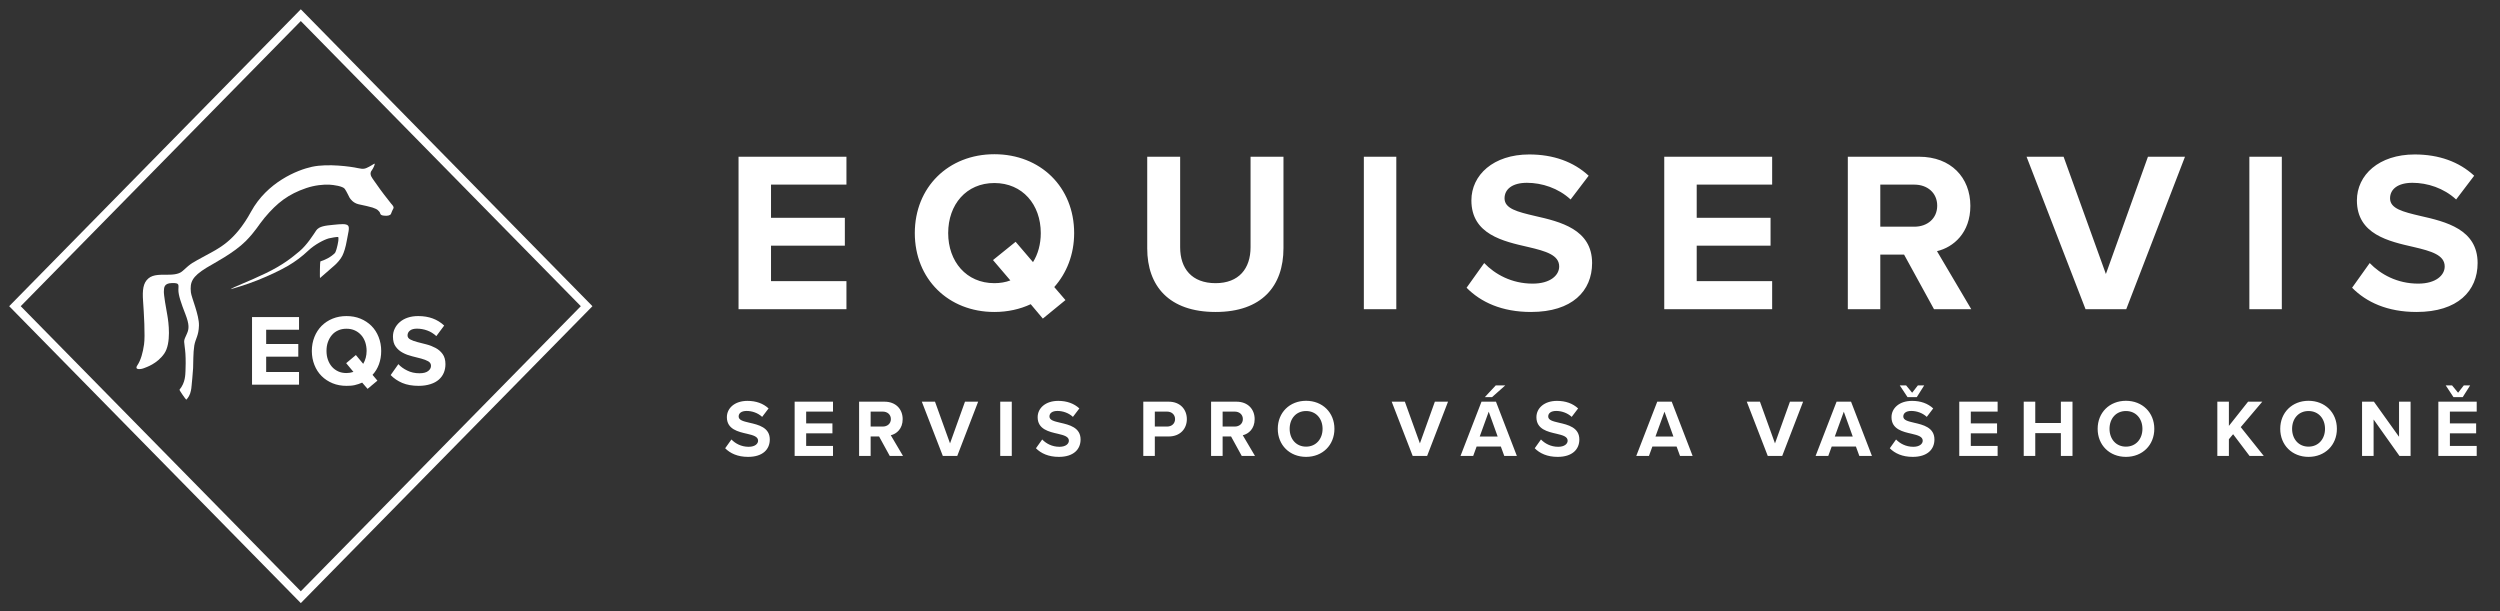
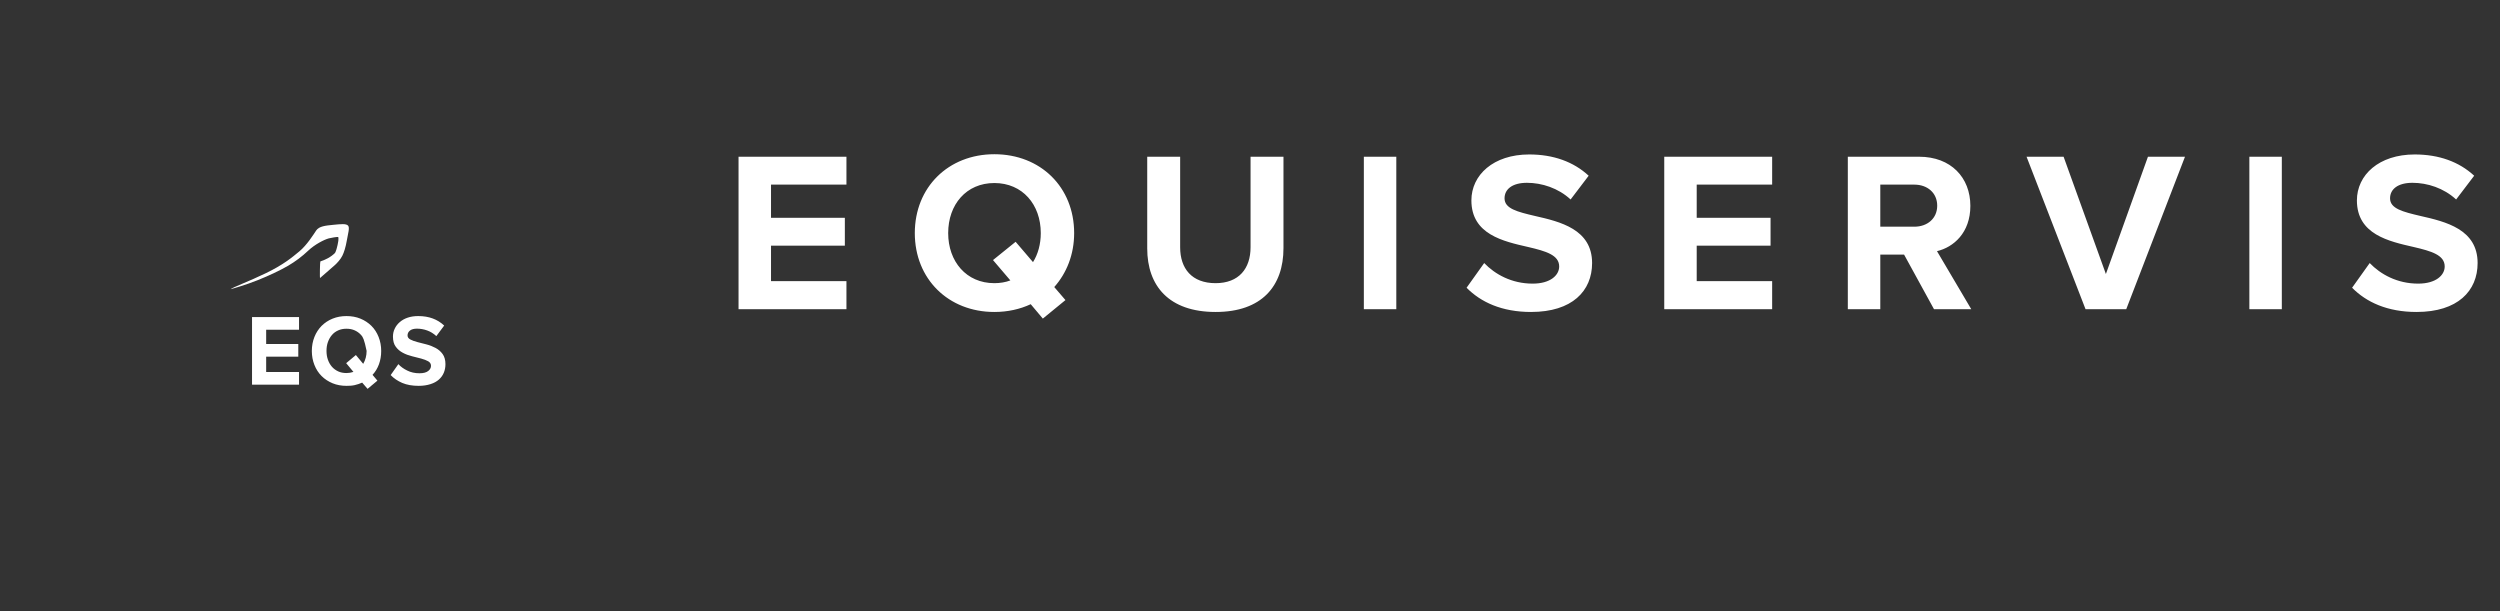
<svg xmlns="http://www.w3.org/2000/svg" width="180" height="44" viewBox="0 0 180 44" fill="none">
  <rect x="0" y="0" width="180" height="44" fill="#333333" stroke="none" />
-   <path d="M18.146 27.694V22.828H21.53V23.739H19.164V24.77H21.477V25.681H19.164V26.783H21.53V27.694H18.146ZM24.946 27.781C24.589 27.781 24.254 27.721 23.95 27.597C23.646 27.472 23.38 27.298 23.156 27.076C22.932 26.853 22.761 26.587 22.639 26.278C22.516 25.969 22.452 25.633 22.452 25.269C22.452 24.905 22.516 24.569 22.639 24.26C22.761 23.951 22.937 23.685 23.156 23.462C23.38 23.24 23.641 23.066 23.95 22.941C24.254 22.817 24.589 22.757 24.946 22.757C25.309 22.757 25.645 22.817 25.948 22.941C26.252 23.066 26.518 23.24 26.742 23.462C26.966 23.685 27.137 23.951 27.259 24.26C27.382 24.569 27.446 24.905 27.446 25.269C27.446 25.616 27.392 25.931 27.286 26.224C27.179 26.517 27.025 26.772 26.822 26.989L27.174 27.407L26.465 27.998L26.076 27.548C25.911 27.624 25.73 27.683 25.543 27.727C25.357 27.77 25.154 27.781 24.946 27.781ZM24.946 26.859C25.112 26.859 25.282 26.832 25.447 26.777L24.925 26.148L25.623 25.562L26.151 26.197C26.311 25.925 26.396 25.611 26.396 25.264C26.396 25.036 26.359 24.824 26.295 24.629C26.225 24.433 26.13 24.265 26.002 24.124C25.874 23.983 25.724 23.869 25.543 23.788C25.362 23.706 25.165 23.669 24.946 23.669C24.728 23.669 24.525 23.706 24.349 23.788C24.168 23.869 24.019 23.978 23.896 24.124C23.774 24.265 23.678 24.439 23.609 24.629C23.54 24.824 23.508 25.036 23.508 25.264C23.508 25.491 23.54 25.703 23.609 25.898C23.678 26.094 23.774 26.262 23.896 26.403C24.019 26.544 24.174 26.658 24.349 26.739C24.525 26.821 24.723 26.859 24.946 26.859ZM30.148 27.781C29.684 27.781 29.29 27.711 28.959 27.57C28.629 27.428 28.352 27.238 28.128 27.005L28.682 26.218C28.847 26.398 29.061 26.555 29.322 26.68C29.578 26.81 29.876 26.875 30.201 26.875C30.483 26.875 30.691 26.821 30.83 26.712C30.968 26.604 31.032 26.479 31.032 26.338C31.032 26.197 30.963 26.088 30.83 26.012C30.691 25.936 30.526 25.871 30.324 25.817C30.121 25.763 29.897 25.709 29.663 25.649C29.423 25.589 29.204 25.508 29.002 25.399C28.799 25.291 28.629 25.15 28.496 24.965C28.357 24.781 28.293 24.537 28.293 24.233C28.293 24.027 28.336 23.837 28.421 23.663C28.506 23.484 28.624 23.327 28.784 23.191C28.938 23.055 29.13 22.947 29.354 22.871C29.578 22.795 29.833 22.757 30.116 22.757C30.878 22.757 31.496 22.985 31.981 23.441L31.416 24.2C31.219 24.016 31 23.88 30.755 23.793C30.521 23.708 30.274 23.664 30.025 23.663C29.807 23.663 29.636 23.706 29.519 23.799C29.402 23.891 29.343 24.005 29.343 24.151C29.343 24.276 29.412 24.374 29.546 24.444C29.679 24.515 29.849 24.575 30.052 24.629C30.254 24.678 30.473 24.737 30.707 24.797C30.942 24.857 31.16 24.944 31.363 25.052C31.565 25.16 31.736 25.307 31.869 25.491C32.002 25.676 32.072 25.92 32.072 26.218C32.072 26.441 32.034 26.647 31.954 26.837C31.875 27.027 31.757 27.19 31.597 27.331C31.438 27.472 31.24 27.58 31 27.656C30.745 27.738 30.468 27.781 30.148 27.781ZM16.606 20.826C16.601 20.831 17.736 20.505 18.551 20.174C19.399 19.833 20.102 19.502 20.747 19.133C21.269 18.826 21.756 18.461 22.197 18.042C22.655 17.608 23.332 17.255 23.673 17.163C23.833 17.12 24.286 17.044 24.349 17.066C24.371 17.076 24.376 17.228 24.36 17.342C24.344 17.467 24.275 17.803 24.232 17.928C24.19 18.053 24.163 18.145 24.131 18.194C24.104 18.232 24.04 18.302 23.896 18.406C23.753 18.509 23.534 18.666 23.065 18.823C23.038 18.834 23.017 20.028 23.044 20.017C23.076 19.995 23.998 19.187 24.12 19.078C24.243 18.97 24.52 18.677 24.648 18.416C24.776 18.156 24.888 17.798 24.973 17.304C25.058 16.805 25.197 16.387 25.058 16.241C24.92 16.094 24.547 16.132 23.998 16.187C23.454 16.241 22.975 16.284 22.767 16.593C22.559 16.903 22.101 17.641 21.557 18.096C21.008 18.552 20.401 19.057 19.164 19.659C17.928 20.261 16.723 20.695 16.606 20.826Z" fill="white" />
-   <path d="M13.414 28.779C13.414 28.779 13.6 28.601 13.691 28.329C13.781 28.058 13.792 27.803 13.797 27.749C13.803 27.694 13.888 26.821 13.904 26.506C13.92 26.192 13.904 25.383 13.989 24.878C14.075 24.374 14.304 24.189 14.325 23.435C14.346 22.686 13.781 21.412 13.744 21.048C13.67 20.326 13.813 19.925 14.874 19.274C15.38 18.965 16.835 18.221 17.688 17.364C18.397 16.648 18.599 16.219 19.052 15.677C19.969 14.581 20.773 13.978 22.042 13.544C22.681 13.327 23.3 13.278 23.705 13.295C24.014 13.311 24.685 13.403 24.824 13.599C24.962 13.794 25.133 14.179 25.175 14.244C25.218 14.309 25.415 14.613 25.815 14.706C26.215 14.792 26.668 14.89 26.822 14.944C26.977 14.998 27.131 15.064 27.19 15.118C27.249 15.172 27.334 15.254 27.355 15.313C27.377 15.373 27.387 15.432 27.44 15.465C27.494 15.498 27.499 15.508 27.632 15.525C27.915 15.563 28.101 15.503 28.149 15.4C28.245 15.178 28.24 15.15 28.298 15.058C28.389 14.922 28.314 14.825 28.154 14.651C28.011 14.488 27.307 13.561 27.19 13.376C27.067 13.192 26.801 12.845 26.737 12.714C26.673 12.584 26.641 12.432 26.758 12.28C26.875 12.123 26.971 11.895 26.982 11.808C26.993 11.727 26.833 11.873 26.566 12.009C26.3 12.145 26.199 12.204 25.746 12.101C25.298 11.998 23.614 11.759 22.463 12.009C21.381 12.242 19.228 13.132 18.077 15.237C16.894 17.402 15.721 17.896 14.773 18.417C13.829 18.937 13.792 18.916 13.158 19.502C13.014 19.632 12.785 19.768 12.199 19.778C11.613 19.789 11.048 19.73 10.68 20.05C10.307 20.37 10.243 20.88 10.302 21.688C10.36 22.497 10.461 24.189 10.371 24.802C10.286 25.389 10.142 25.926 9.891 26.3C9.641 26.669 10.168 26.593 10.381 26.501C10.525 26.441 11.309 26.202 11.826 25.459C12.343 24.716 12.135 23.18 12.05 22.708C11.959 22.231 11.783 21.211 11.799 20.972C11.815 20.733 11.783 20.397 12.369 20.381C12.955 20.364 12.844 20.5 12.844 20.869C12.838 21.243 13.046 21.846 13.345 22.611C13.643 23.376 13.606 23.679 13.472 23.994C13.339 24.309 13.254 24.428 13.259 24.607C13.264 24.786 13.323 25.058 13.35 25.459C13.377 25.86 13.371 26.49 13.355 26.723C13.339 26.956 13.355 27.548 12.924 28.058C12.902 28.096 13.392 28.79 13.414 28.779Z" fill="white" />
-   <path d="M21.658 43.423L0.661 22.046L21.658 0.669L42.656 22.046L21.658 43.423ZM1.492 22.046L21.658 42.571L41.819 22.046L21.658 1.516L1.492 22.046Z" fill="white" />
+   <path d="M18.146 27.694V22.828H21.53V23.739H19.164V24.77H21.477V25.681H19.164V26.783H21.53V27.694H18.146ZM24.946 27.781C24.589 27.781 24.254 27.721 23.95 27.597C23.646 27.472 23.38 27.298 23.156 27.076C22.932 26.853 22.761 26.587 22.639 26.278C22.516 25.969 22.452 25.633 22.452 25.269C22.452 24.905 22.516 24.569 22.639 24.26C22.761 23.951 22.937 23.685 23.156 23.462C23.38 23.24 23.641 23.066 23.95 22.941C24.254 22.817 24.589 22.757 24.946 22.757C25.309 22.757 25.645 22.817 25.948 22.941C26.252 23.066 26.518 23.24 26.742 23.462C26.966 23.685 27.137 23.951 27.259 24.26C27.382 24.569 27.446 24.905 27.446 25.269C27.446 25.616 27.392 25.931 27.286 26.224C27.179 26.517 27.025 26.772 26.822 26.989L27.174 27.407L26.465 27.998L26.076 27.548C25.911 27.624 25.73 27.683 25.543 27.727C25.357 27.77 25.154 27.781 24.946 27.781ZM24.946 26.859C25.112 26.859 25.282 26.832 25.447 26.777L24.925 26.148L25.623 25.562L26.151 26.197C26.311 25.925 26.396 25.611 26.396 25.264C26.225 24.433 26.13 24.265 26.002 24.124C25.874 23.983 25.724 23.869 25.543 23.788C25.362 23.706 25.165 23.669 24.946 23.669C24.728 23.669 24.525 23.706 24.349 23.788C24.168 23.869 24.019 23.978 23.896 24.124C23.774 24.265 23.678 24.439 23.609 24.629C23.54 24.824 23.508 25.036 23.508 25.264C23.508 25.491 23.54 25.703 23.609 25.898C23.678 26.094 23.774 26.262 23.896 26.403C24.019 26.544 24.174 26.658 24.349 26.739C24.525 26.821 24.723 26.859 24.946 26.859ZM30.148 27.781C29.684 27.781 29.29 27.711 28.959 27.57C28.629 27.428 28.352 27.238 28.128 27.005L28.682 26.218C28.847 26.398 29.061 26.555 29.322 26.68C29.578 26.81 29.876 26.875 30.201 26.875C30.483 26.875 30.691 26.821 30.83 26.712C30.968 26.604 31.032 26.479 31.032 26.338C31.032 26.197 30.963 26.088 30.83 26.012C30.691 25.936 30.526 25.871 30.324 25.817C30.121 25.763 29.897 25.709 29.663 25.649C29.423 25.589 29.204 25.508 29.002 25.399C28.799 25.291 28.629 25.15 28.496 24.965C28.357 24.781 28.293 24.537 28.293 24.233C28.293 24.027 28.336 23.837 28.421 23.663C28.506 23.484 28.624 23.327 28.784 23.191C28.938 23.055 29.13 22.947 29.354 22.871C29.578 22.795 29.833 22.757 30.116 22.757C30.878 22.757 31.496 22.985 31.981 23.441L31.416 24.2C31.219 24.016 31 23.88 30.755 23.793C30.521 23.708 30.274 23.664 30.025 23.663C29.807 23.663 29.636 23.706 29.519 23.799C29.402 23.891 29.343 24.005 29.343 24.151C29.343 24.276 29.412 24.374 29.546 24.444C29.679 24.515 29.849 24.575 30.052 24.629C30.254 24.678 30.473 24.737 30.707 24.797C30.942 24.857 31.16 24.944 31.363 25.052C31.565 25.16 31.736 25.307 31.869 25.491C32.002 25.676 32.072 25.92 32.072 26.218C32.072 26.441 32.034 26.647 31.954 26.837C31.875 27.027 31.757 27.19 31.597 27.331C31.438 27.472 31.24 27.58 31 27.656C30.745 27.738 30.468 27.781 30.148 27.781ZM16.606 20.826C16.601 20.831 17.736 20.505 18.551 20.174C19.399 19.833 20.102 19.502 20.747 19.133C21.269 18.826 21.756 18.461 22.197 18.042C22.655 17.608 23.332 17.255 23.673 17.163C23.833 17.12 24.286 17.044 24.349 17.066C24.371 17.076 24.376 17.228 24.36 17.342C24.344 17.467 24.275 17.803 24.232 17.928C24.19 18.053 24.163 18.145 24.131 18.194C24.104 18.232 24.04 18.302 23.896 18.406C23.753 18.509 23.534 18.666 23.065 18.823C23.038 18.834 23.017 20.028 23.044 20.017C23.076 19.995 23.998 19.187 24.12 19.078C24.243 18.97 24.52 18.677 24.648 18.416C24.776 18.156 24.888 17.798 24.973 17.304C25.058 16.805 25.197 16.387 25.058 16.241C24.92 16.094 24.547 16.132 23.998 16.187C23.454 16.241 22.975 16.284 22.767 16.593C22.559 16.903 22.101 17.641 21.557 18.096C21.008 18.552 20.401 19.057 19.164 19.659C17.928 20.261 16.723 20.695 16.606 20.826Z" fill="white" />
  <path d="M53.175 22.264V11.285H60.944V13.293H55.513V15.68H60.829V17.688H55.513V20.24H60.944V22.264H53.175ZM77.339 16.783C77.339 18.33 76.796 19.664 75.907 20.668L76.713 21.606L75.084 22.939L74.212 21.902C73.438 22.264 72.549 22.462 71.594 22.462C68.286 22.462 65.866 20.092 65.866 16.783C65.866 13.475 68.286 11.104 71.594 11.104C74.919 11.104 77.339 13.475 77.339 16.783ZM71.594 20.388C72.006 20.388 72.401 20.322 72.746 20.19L71.496 18.725L73.125 17.409L74.376 18.873C74.738 18.297 74.936 17.573 74.936 16.783C74.936 14.726 73.619 13.178 71.594 13.178C69.57 13.178 68.269 14.726 68.269 16.783C68.269 18.824 69.57 20.388 71.594 20.388ZM82.6 17.886V11.285H84.971V17.804C84.971 19.334 85.81 20.388 87.522 20.388C89.201 20.388 90.04 19.334 90.04 17.804V11.285H92.41V17.869C92.41 20.602 90.847 22.462 87.522 22.462C84.164 22.462 82.6 20.585 82.6 17.886ZM98.197 22.264V11.285H100.534V22.264H98.197ZM105.594 20.717L106.862 18.939C107.635 19.746 108.837 20.421 110.351 20.421C111.635 20.421 112.261 19.812 112.261 19.186C112.261 18.363 111.306 18.083 110.039 17.787C108.244 17.376 105.94 16.882 105.94 14.429C105.94 12.602 107.52 11.121 110.104 11.121C111.849 11.121 113.298 11.648 114.384 12.652L113.084 14.363C112.195 13.54 111.01 13.162 109.94 13.162C108.886 13.162 108.327 13.623 108.327 14.281C108.327 15.022 109.248 15.252 110.516 15.549C112.326 15.96 114.631 16.503 114.631 18.939C114.631 20.948 113.199 22.462 110.236 22.462C108.129 22.462 106.615 21.754 105.594 20.717ZM119.826 22.264V11.285H127.595V13.293H122.163V15.68H127.48V17.688H122.163V20.24H127.595V22.264H119.826ZM139.249 22.264L137.093 18.33H135.381V22.264H133.043V11.285H138.179C140.467 11.285 141.866 12.783 141.866 14.824C141.866 16.767 140.648 17.804 139.463 18.083L141.932 22.264H139.249ZM139.479 14.808C139.479 13.886 138.772 13.293 137.833 13.293H135.381V16.322H137.833C138.772 16.322 139.479 15.73 139.479 14.808ZM150.159 22.264L145.912 11.285H148.579L151.624 19.729L154.652 11.285H157.319L153.089 22.264H150.159ZM161.954 22.264V11.285H164.291V22.264H161.954ZM169.351 20.717L170.619 18.939C171.392 19.746 172.594 20.421 174.108 20.421C175.392 20.421 176.018 19.812 176.018 19.186C176.018 18.363 175.063 18.083 173.796 17.787C172.001 17.376 169.697 16.882 169.697 14.429C169.697 12.602 171.277 11.121 173.861 11.121C175.606 11.121 177.055 11.648 178.141 12.652L176.841 14.363C175.952 13.54 174.767 13.162 173.697 13.162C172.643 13.162 172.084 13.623 172.084 14.281C172.084 15.022 173.006 15.252 174.273 15.549C176.084 15.96 178.388 16.503 178.388 18.939C178.388 20.948 176.956 22.462 173.993 22.462C171.886 22.462 170.372 21.754 169.351 20.717Z" fill="white" />
-   <path d="M52.212 32.275L52.663 31.642C52.938 31.929 53.365 32.169 53.903 32.169C54.36 32.169 54.582 31.953 54.582 31.73C54.582 31.438 54.243 31.338 53.792 31.233C53.154 31.087 52.335 30.911 52.335 30.039C52.335 29.389 52.897 28.863 53.816 28.863C54.436 28.863 54.951 29.05 55.337 29.407L54.875 30.015C54.559 29.723 54.137 29.588 53.757 29.588C53.382 29.588 53.183 29.752 53.183 29.986C53.183 30.25 53.511 30.332 53.962 30.437C54.606 30.583 55.425 30.776 55.425 31.642C55.425 32.356 54.916 32.895 53.862 32.895C53.113 32.895 52.575 32.643 52.212 32.275ZM57.214 32.825V28.921H59.976V29.635H58.044V30.484H59.935V31.198H58.044V32.105H59.976V32.825H57.214ZM64.061 32.825L63.294 31.426H62.686V32.825H61.855V28.921H63.681C64.494 28.921 64.992 29.454 64.992 30.179C64.992 30.87 64.558 31.239 64.137 31.338L65.015 32.825H64.061ZM64.143 30.174C64.143 29.846 63.891 29.635 63.558 29.635H62.686V30.712H63.558C63.891 30.712 64.143 30.501 64.143 30.174ZM67.882 32.825L66.371 28.921H67.32L68.402 31.924L69.479 28.921H70.427L68.923 32.825H67.882ZM72.017 32.825V28.921H72.848V32.825H72.017ZM74.588 32.275L75.039 31.642C75.314 31.929 75.741 32.169 76.28 32.169C76.736 32.169 76.959 31.953 76.959 31.73C76.959 31.438 76.619 31.338 76.169 31.233C75.531 31.087 74.711 30.911 74.711 30.039C74.711 29.389 75.273 28.863 76.192 28.863C76.812 28.863 77.327 29.05 77.714 29.407L77.251 30.015C76.935 29.723 76.514 29.588 76.133 29.588C75.759 29.588 75.56 29.752 75.56 29.986C75.56 30.25 75.888 30.332 76.338 30.437C76.982 30.583 77.802 30.776 77.802 31.642C77.802 32.356 77.292 32.895 76.239 32.895C75.49 32.895 74.951 32.643 74.588 32.275ZM82.317 32.825V28.921H84.142C84.991 28.921 85.453 29.495 85.453 30.179C85.453 30.858 84.985 31.426 84.142 31.426H83.147V32.825H82.317ZM84.605 30.174C84.605 29.852 84.359 29.635 84.031 29.635H83.147V30.712H84.031C84.359 30.712 84.605 30.501 84.605 30.174ZM89.404 32.825L88.637 31.426H88.029V32.825H87.198V28.921H89.023C89.837 28.921 90.335 29.454 90.335 30.179C90.335 30.87 89.901 31.239 89.48 31.338L90.358 32.825H89.404ZM89.486 30.174C89.486 29.846 89.234 29.635 88.901 29.635H88.029V30.712H88.901C89.234 30.712 89.486 30.501 89.486 30.174ZM92 30.876C92 29.7 92.86 28.857 94.037 28.857C95.219 28.857 96.079 29.7 96.079 30.876C96.079 32.052 95.219 32.895 94.037 32.895C92.86 32.895 92 32.052 92 30.876ZM95.225 30.876C95.225 30.144 94.757 29.594 94.037 29.594C93.317 29.594 92.855 30.144 92.855 30.876C92.855 31.602 93.317 32.158 94.037 32.158C94.757 32.158 95.225 31.602 95.225 30.876ZM101.712 32.825L100.202 28.921H101.15L102.233 31.924L103.31 28.921H104.258L102.754 32.825H101.712ZM107.428 28.593H106.908L107.692 27.751H108.377L107.428 28.593ZM108.306 32.825L108.061 32.152H106.316L106.071 32.825H105.158L106.668 28.921H107.709L109.213 32.825H108.306ZM107.188 29.641L106.539 31.432H107.832L107.188 29.641ZM110.5 32.275L110.95 31.642C111.225 31.929 111.653 32.169 112.191 32.169C112.647 32.169 112.87 31.953 112.87 31.73C112.87 31.438 112.53 31.338 112.08 31.233C111.442 31.087 110.622 30.911 110.622 30.039C110.622 29.389 111.184 28.863 112.103 28.863C112.724 28.863 113.239 29.05 113.625 29.407L113.162 30.015C112.846 29.723 112.425 29.588 112.045 29.588C111.67 29.588 111.471 29.752 111.471 29.986C111.471 30.25 111.799 30.332 112.249 30.437C112.893 30.583 113.713 30.776 113.713 31.642C113.713 32.356 113.203 32.895 112.15 32.895C111.401 32.895 110.862 32.643 110.5 32.275ZM120.961 32.825L120.715 32.152H118.971L118.725 32.825H117.812L119.322 28.921H120.364L121.868 32.825H120.961ZM119.843 29.641L119.193 31.432H120.487L119.843 29.641ZM127.278 32.825L125.768 28.921H126.716L127.799 31.924L128.876 28.921H129.824L128.32 32.825H127.278ZM133.872 32.825L133.626 32.152H131.882L131.637 32.825H130.724L132.234 28.921H133.275L134.779 32.825H133.872ZM132.754 29.641L132.105 31.432H133.398L132.754 29.641ZM137.341 28.593L136.785 27.751H137.242L137.675 28.277L138.085 27.751H138.541L138.009 28.593H137.341ZM136.066 32.275L136.516 31.642C136.791 31.929 137.218 32.169 137.757 32.169C138.213 32.169 138.436 31.953 138.436 31.73C138.436 31.438 138.096 31.338 137.646 31.233C137.008 31.087 136.188 30.911 136.188 30.039C136.188 29.389 136.75 28.863 137.669 28.863C138.289 28.863 138.804 29.05 139.191 29.407L138.728 30.015C138.412 29.723 137.991 29.588 137.611 29.588C137.236 29.588 137.037 29.752 137.037 29.986C137.037 30.25 137.365 30.332 137.815 30.437C138.459 30.583 139.279 30.776 139.279 31.642C139.279 32.356 138.769 32.895 137.716 32.895C136.967 32.895 136.428 32.643 136.066 32.275ZM141.067 32.825V28.921H143.829V29.635H141.898V30.484H143.788V31.198H141.898V32.105H143.829V32.825H141.067ZM148.383 32.825V31.186H146.539V32.825H145.708V28.921H146.539V30.454H148.383V28.921H149.22V32.825H148.383ZM151.031 30.876C151.031 29.7 151.891 28.857 153.067 28.857C154.25 28.857 155.11 29.7 155.11 30.876C155.11 32.052 154.25 32.895 153.067 32.895C151.891 32.895 151.031 32.052 151.031 30.876ZM154.255 30.876C154.255 30.144 153.787 29.594 153.067 29.594C152.347 29.594 151.885 30.144 151.885 30.876C151.885 31.602 152.347 32.158 153.067 32.158C153.787 32.158 154.255 31.602 154.255 30.876ZM161.966 32.825L160.784 31.262L160.48 31.625V32.825H159.648V28.921H160.48V30.665L161.861 28.921H162.885L161.334 30.753L162.99 32.825H161.966ZM164.177 30.876C164.177 29.7 165.037 28.857 166.213 28.857C167.395 28.857 168.256 29.7 168.256 30.876C168.256 32.052 167.395 32.895 166.213 32.895C165.037 32.895 164.177 32.052 164.177 30.876ZM167.401 30.876C167.401 30.144 166.933 29.594 166.213 29.594C165.493 29.594 165.031 30.144 165.031 30.876C165.031 31.602 165.493 32.158 166.213 32.158C166.933 32.158 167.401 31.602 167.401 30.876ZM172.76 32.825L170.899 30.203V32.825H170.068V28.921H170.922L172.731 31.449V28.921H173.562V32.825H172.76ZM176.649 28.593L176.093 27.751H176.55L176.983 28.277L177.392 27.751H177.849L177.316 28.593H176.649ZM175.561 32.825V28.921H178.323V29.635H176.392V30.484H178.282V31.198H176.392V32.105H178.323V32.825H175.561Z" fill="white" />
</svg>